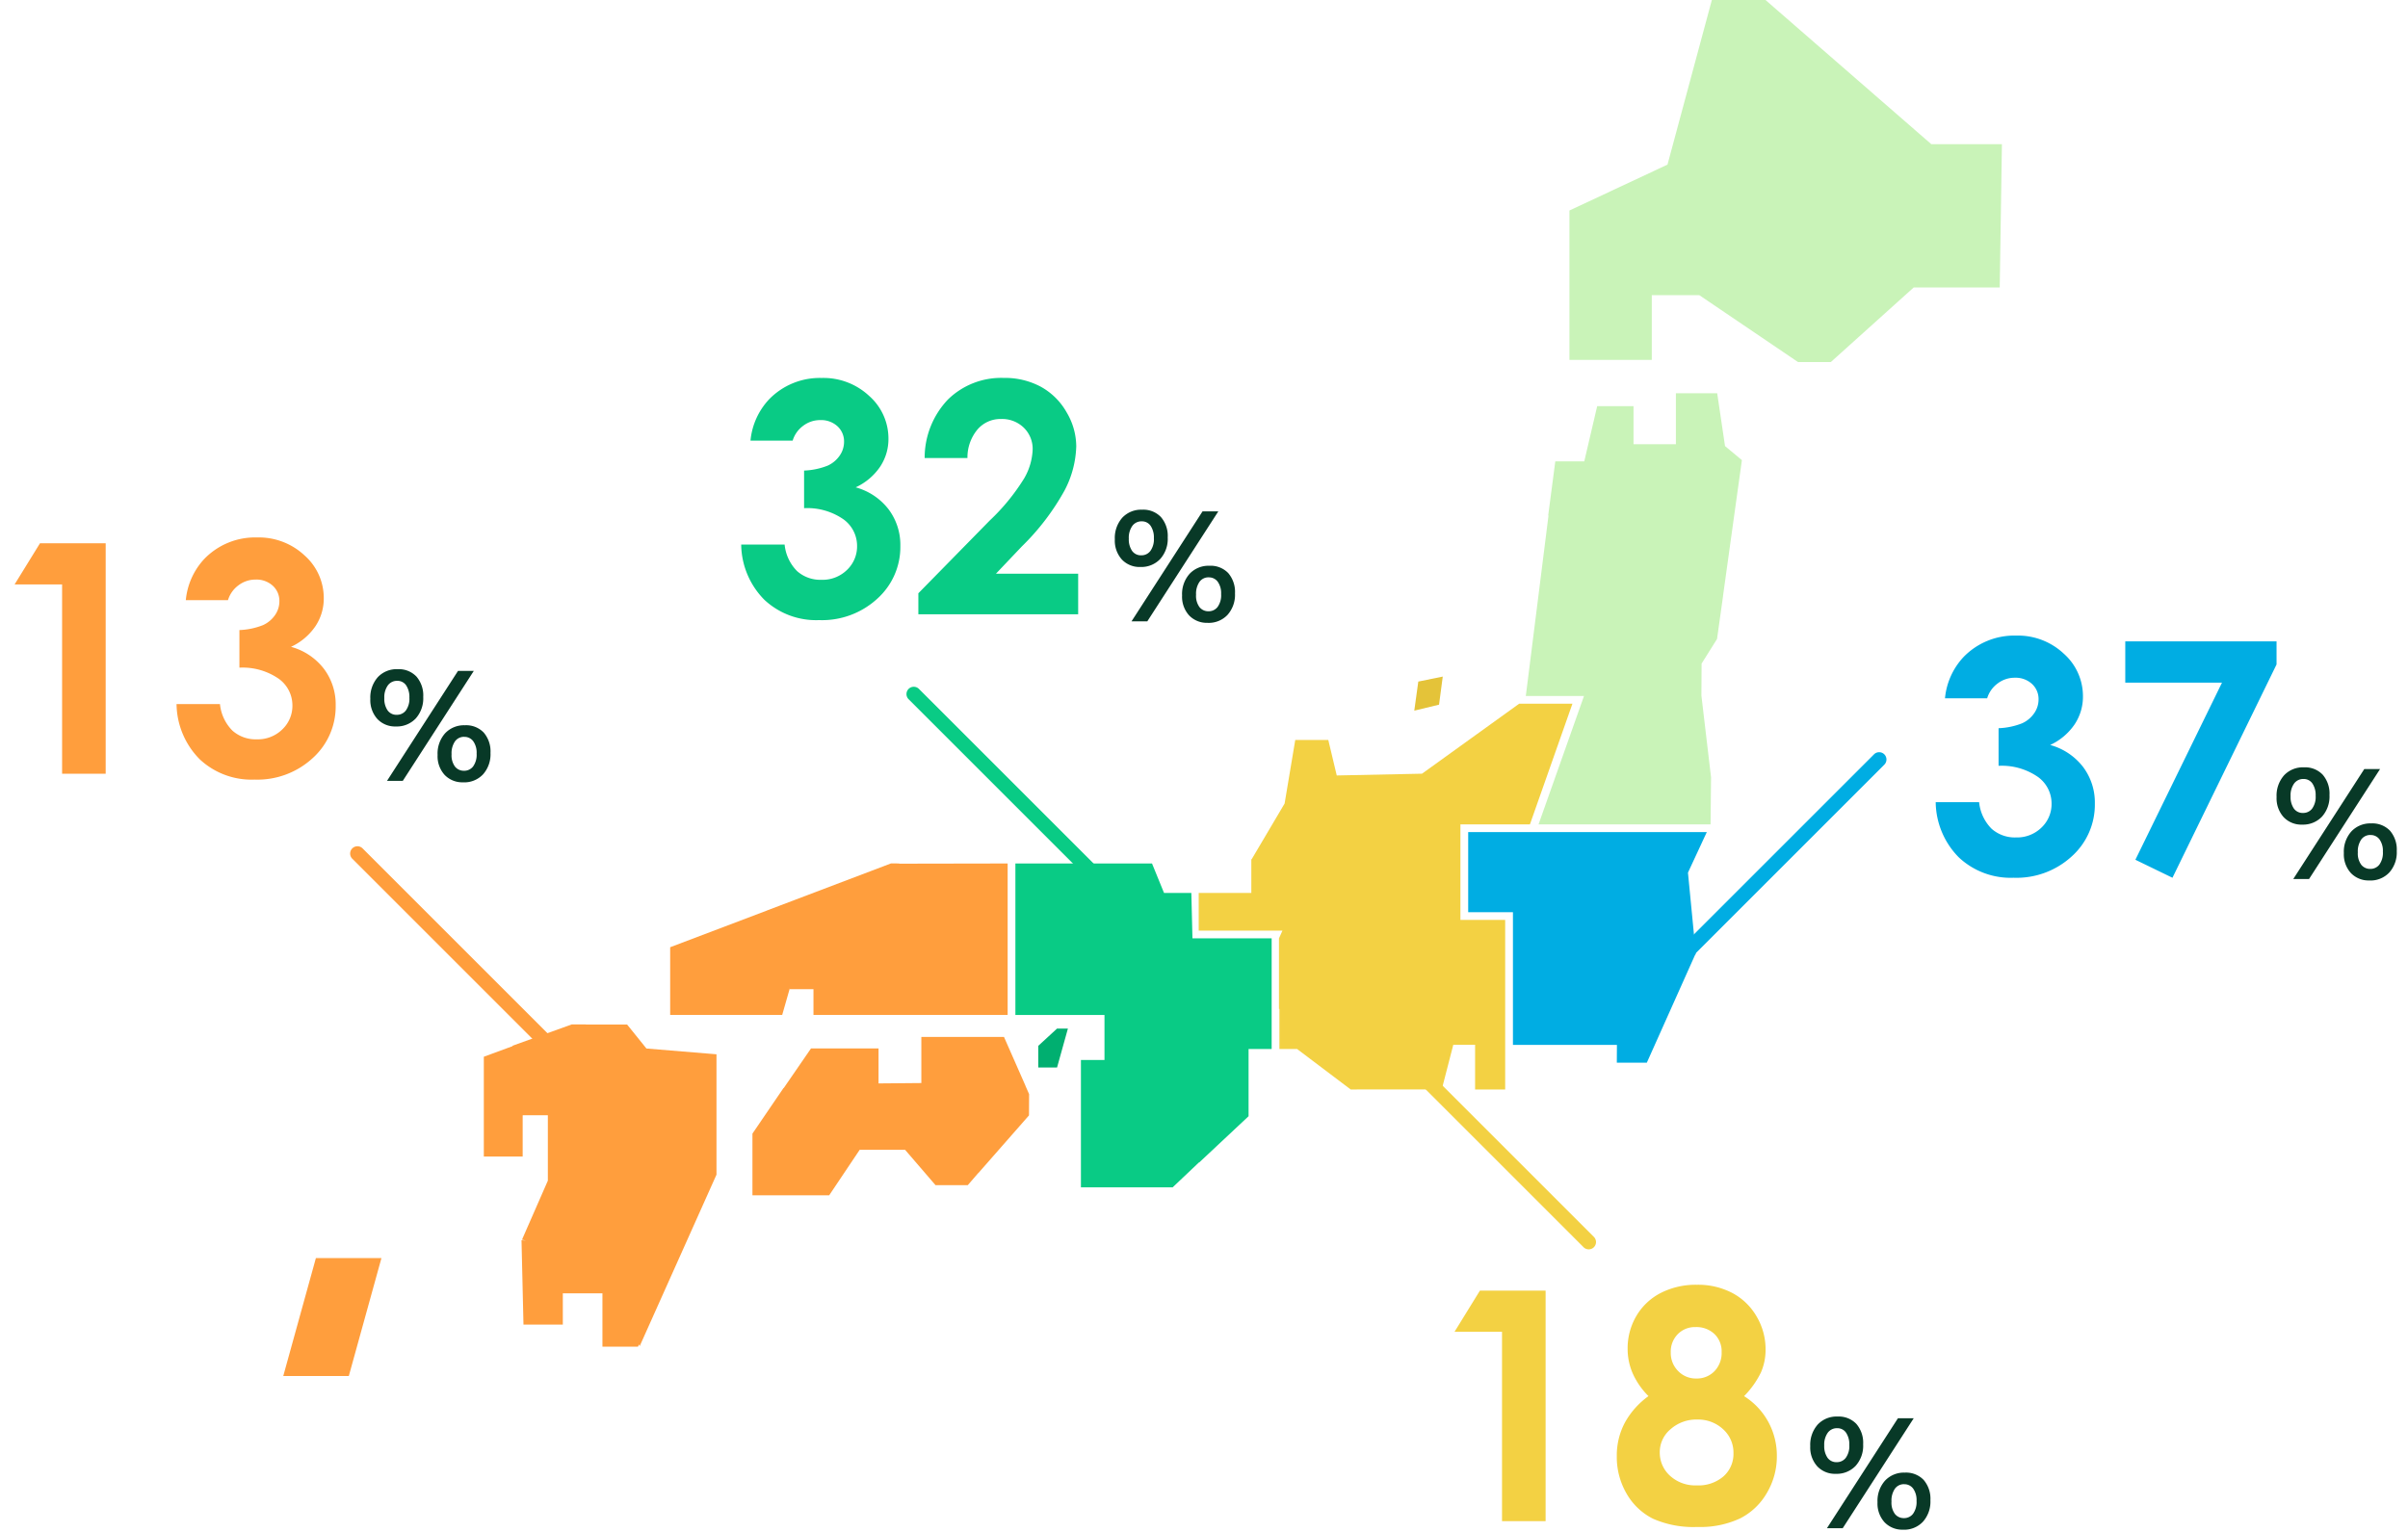
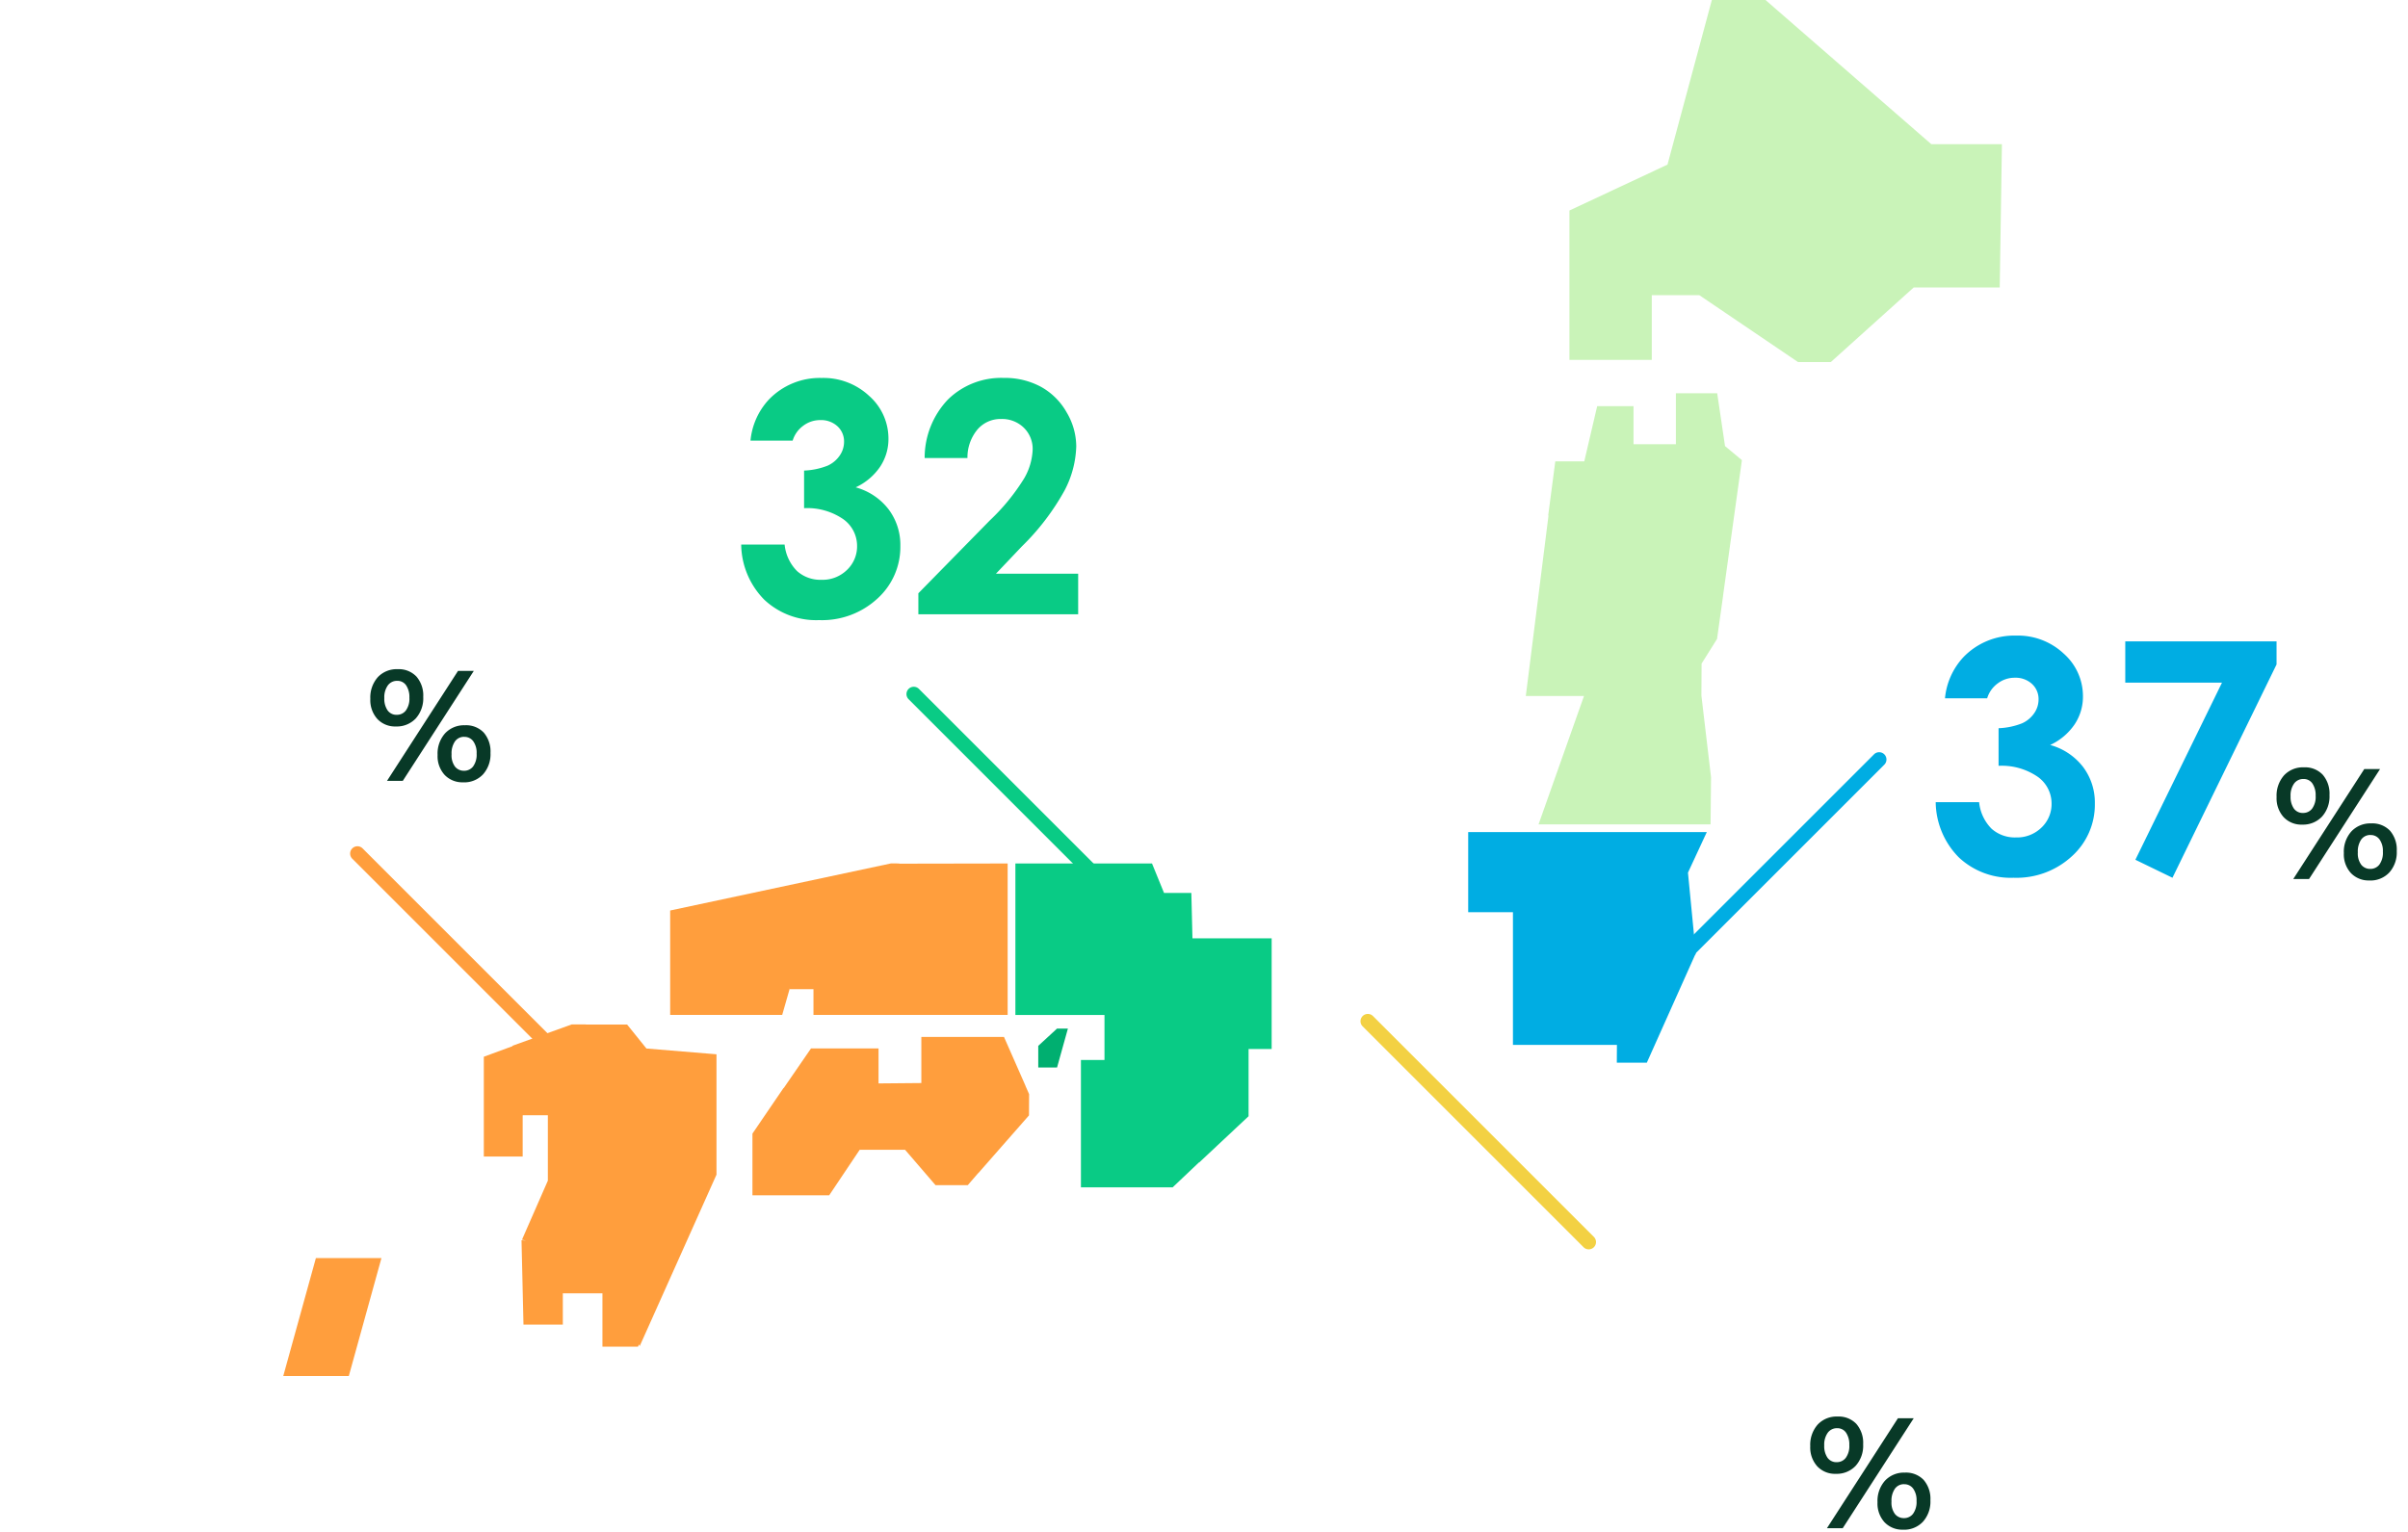
<svg xmlns="http://www.w3.org/2000/svg" width="330" height="210" viewBox="0 0 330 210">
  <defs>
    <clipPath id="clip-path">
      <rect id="長方形_57398" data-name="長方形 57398" width="330" height="210" />
    </clipPath>
  </defs>
  <g id="about_img_work-location-ratio" clip-path="url(#clip-path)">
    <g id="グループ_85318" data-name="グループ 85318" transform="translate(2 0)">
      <g id="グループ_85309" data-name="グループ 85309" transform="translate(36.82 0)">
        <path id="パス_41772" data-name="パス 41772" d="M222.032,55.99l-13.539-9.177h-6.51v8.871H190.7V35.21l13.437-6.29,6.08-22.566h7.351l22.72,19.763h9.68l-.3,19.648H237.874L226.515,55.99Z" transform="translate(-14.439 -6.354)" fill="#c9f3b8" />
        <path id="パス_41773" data-name="パス 41773" d="M33.491,176.339l4.47-16.16h8.983l-4.47,16.16Z" transform="translate(-33.491 12.288)" fill="#ff9e3d" />
        <path id="合体_30" data-name="合体 30" d="M1.746,59.1l6.23-17.6H0L1.666,28.257h0l1.445-11.5H3.068l.973-7.418H8.012l1.77-7.571h4.979V6.989h5.806V0h5.661L27.3,7.243,29.614,9.17l-.961,6.9h0l-1.624,11.7h.007l-.829,5.913-2.118,3.381-.025,4.384,1.321,11.195-.064,6.414L25.3,59.1Z" transform="translate(170.282 53.906)" fill="#c9f3b8" />
        <path id="合体_30_-_アウトライン" data-name="合体 30 - アウトライン" d="M25.612,59.6H1.039L7.269,42H-.567L2.544,17.257H2.5L3.6,8.839H7.615l1.77-7.571h5.876V6.489h4.806V-.5h6.592l1.107,7.481,2.381,1.983-1,7.175L27.6,27.27h.008l-.924,6.588-2.1,3.351-.024,4.211,1.321,11.2-.065,6.559Zm-23.159-1H24.826l.059-5.93L23.564,41.476l.026-4.557,2.137-3.411.734-5.238h-.006L28.158,16l.923-6.625L26.833,7.505,25.8.5h-4.73V7.489H14.261V2.268H10.179L8.409,9.839H4.48l-.842,6.418h.04L.567,41H8.683Z" transform="translate(170.282 53.906)" fill="rgba(0,0,0,0)" />
-         <path id="合体_32" data-name="合体 32" d="M37.878,52.883V46.749H34.891l-1.583,6.133H20.828l-7.34-5.547h-2.43v-5.5H11v-9.67l.478-1.059H0V25.938H7.211v-4.62H7.26l4.514-7.637,1.458-8.713h4.527l1.159,4.868,11.7-.244v-.01L43.917,0h7.3L45.392,16.539H35.867v13.1H42V52.883Z" transform="translate(125.454 96.467)" fill="#f3d143" />
        <path id="合体_32_-_アウトライン" data-name="合体 32 - アウトライン" d="M42.5,53.383H37.378V47.249h-2.1L33.7,53.382H20.66l-7.34-5.547H10.558v-5.5H10.5V32.057l.2-.451H-.5V25.438H6.711v-4.62h.264L11.3,13.507l1.512-9.039h5.345l1.157,4.86L30.438,9.1,43.756-.5h8.168L45.746,17.039H36.367v12.1H42.5Zm-4.122-1H41.5V30.139H35.367v-14.1h9.671L50.511.5H44.078L31.118,9.838v.244l-12.593.263L17.364,5.468H13.655l-1.4,8.387L7.711,21.538v4.9H.5v4.168H12.252L11.5,32.273v9.062h.058v5.5h2.1L21,52.382H32.921L34.5,46.249h3.874Z" transform="translate(125.454 96.467)" fill="rgba(0,0,0,0)" />
-         <path id="パス_41776" data-name="パス 41776" d="M172.286,89.759l-.551,3.989,3.393-.821.51-3.849Z" transform="translate(-16.737 3.671)" fill="#e4c339" />
        <path id="合体_31" data-name="合体 31" d="M20.368,31.611l.014-2.435H13.553v-.007H6.133V10.987H0V0H32.7L30.118,5.561l1.076,11.1-.082.182h-.024L24.48,31.611Z" transform="translate(162.386 114.065)" fill="#00ade3" />
        <path id="合体_31_-_アウトライン" data-name="合体 31 - アウトライン" d="M24.8,32.111H19.865l.014-2.435H13.053v-.007H5.633V11.487H-.5V-.5H33.483L30.629,5.648l1.076,11.1-.269.6h-.023Zm-3.933-1h3.285l6.523-14.579L29.607,5.474,31.917.5H.5v9.987H6.633V28.669h7.42v.007h6.832Z" transform="translate(162.386 114.065)" fill="rgba(0,0,0,0)" />
        <path id="合体_33" data-name="合体 33" d="M8.982,44.4V26.933H12.21V20.764H0V0H18.724l1.645,4.035h3.744l.153,6.229H35.119V25.432H31.956v9.216L25.177,41v-.042L21.547,44.4Z" transform="translate(100.332 118.369)" fill="#09cb85" />
        <path id="合体_33_-_アウトライン" data-name="合体 33 - アウトライン" d="M21.746,44.9H8.482V26.433H11.71V21.264H-.5V-.5H19.06l1.645,4.035h3.9l.153,6.229H35.619V25.932H32.456v8.933l-7.779,7.289v-.033Zm-12.264-1H21.348l4.329-4.105v.051l5.779-5.415v-9.5h3.163V10.764H23.778l-.153-6.229H20.033L18.388.5H.5V20.264H12.71v7.169H9.482Z" transform="translate(100.332 118.369)" fill="rgba(0,0,0,0)" />
        <path id="合体_34" data-name="合体 34" d="M0,21.71V13.252L4.261,7h.032L8.024,1.578H17.28V6.372l5.868-.052V0H34.473l2.944,6.688h-.009l.506,1.153L37.9,10.753l-6.943,7.911-.009-.01-1.441,1.667H25.092l-4.177-4.854H14.7L10.517,21.71Z" transform="translate(64.297 142.147)" fill="#ff9e3d" />
        <path id="合体_34_-_アウトライン" data-name="合体 34 - アウトライン" d="M10.784,22.21H-.5V13.1L4,6.5H4.03L7.761,1.078H17.78v4.79l4.868-.043V-.5H34.8l3.384,7.688h-.01l.241.549L38.4,10.942l-7.437,8.474-.006-.007-1.22,1.411H24.863l-4.177-4.854H14.967ZM.5,21.21h9.75l4.183-6.243h6.711l4.177,4.854h3.957L30.94,17.9l.012.013L37.4,10.564l.013-2.619-.771-1.757h.008L34.147.5h-10.5V6.816l-6.868.061v-4.8H8.287L4.556,7.5H4.525L.5,13.406Z" transform="translate(64.297 142.147)" fill="rgba(0,0,0,0)" />
        <path id="合体_35" data-name="合体 35" d="M16.256,44.174V36.857H10.827v4.29H5.435L5.166,29.581l.607.042-.543-.114,3.546-8.093V12.448H5.332l-.007.151v5.507H0V4.427L3.934,2.98V2.919L12.045,0h1.929V.01h5.661L22.286,3.3l9.6.792v16.5L21.362,44.1l-.091-.245-.144.314Z" transform="translate(27.484 140.434)" fill="#ff9e3d" />
        <path id="合体_35_-_アウトライン" data-name="合体 35 - アウトライン" d="M21.319,45.42l-.279-.751-5.284.005V37.357H11.327v4.29H4.946L4.673,29.9l-.148-.031.14-.32-.012-.508.227.016,3.4-7.749V12.948H5.825v5.658H-.5V4.078L3.434,2.631V2.568L11.958-.5h2.516v.01h5.4l2.667,3.309,9.845.812V20.7ZM10.327,36.357h6.429v7.316l4.05,0,.513-1.12.086.23,9.981-22.295V4.552l-9.355-.772L19.4.51H13.474V.5H12.132l-7.7,2.77v.058L.5,4.776v12.83H4.825v-5.03l.029-.628H9.276v9.573L5.846,29.35l-.107.772-.06,0,.245,10.529h4.4Z" transform="translate(27.484 140.434)" fill="rgba(0,0,0,0)" />
-         <path id="合体_36" data-name="合体 36" d="M31.384,20.771H19.638v-3.53H16.384l-.043-.146.021.146-1.01,3.531H0V11.49L13.26,6.461V6.455L30.262,0l1.122.007V.036L46.248.01V20.771Z" transform="translate(53.022 118.359)" fill="#ff9e3d" />
+         <path id="合体_36" data-name="合体 36" d="M31.384,20.771H19.638v-3.53H16.384l-.043-.146.021.146-1.01,3.531H0V11.49V6.455L30.262,0l1.122.007V.036L46.248.01V20.771Z" transform="translate(53.022 118.359)" fill="#ff9e3d" />
        <path id="合体_36_-_アウトライン" data-name="合体 36 - アウトライン" d="M15.729,21.272H-.5V11.145L12.76,6.116V6.11L30.172-.5l1.712.011v.025L46.748-.491V21.271H19.138v-3.53h-2.4ZM.5,20.272H14.975l.877-3.066-.006-.04.018,0,.017-.059.109.031.394-.086v-.308h3.754v3.53h25.61V.511L30.884.537V.5l-.532,0L13.76,6.8v.006L.5,11.835Z" transform="translate(53.022 118.359)" fill="rgba(0,0,0,0)" />
        <path id="パス_41809" data-name="パス 41809" d="M125.773,137.447v-2.964l2.576-2.371h1.487l-1.487,5.336Z" transform="translate(-22.307 8.886)" fill="#00af70" />
        <line id="線_132" data-name="線 132" x2="52.328" y2="13.704" transform="translate(153.563 137.017)" fill="#7fd7b7" />
      </g>
      <path id="パス_42371" data-name="パス 42371" d="M-40.928-23.8h-5.779a9.585,9.585,0,0,1,2.514-5.629,9.67,9.67,0,0,1,7.24-2.965,9.163,9.163,0,0,1,6.521,2.471A7.78,7.78,0,0,1-27.8-24.062a6.831,6.831,0,0,1-1.149,3.846A8.215,8.215,0,0,1-32.291-17.4a8.517,8.517,0,0,1,4.5,3,8.1,8.1,0,0,1,1.622,5.038,9.525,9.525,0,0,1-3.131,7.2A11.191,11.191,0,0,1-37.3.8a10.383,10.383,0,0,1-7.5-2.782A10.934,10.934,0,0,1-47.98-9.56h5.951a5.988,5.988,0,0,0,1.708,3.642A4.8,4.8,0,0,0-36.98-4.726a4.793,4.793,0,0,0,3.5-1.354A4.448,4.448,0,0,0-32.1-9.389a4.482,4.482,0,0,0-1.869-3.631,8.692,8.692,0,0,0-5.393-1.525V-19.7a9.713,9.713,0,0,0,3.233-.677,4.006,4.006,0,0,0,1.654-1.386,3.3,3.3,0,0,0,.591-1.869,2.81,2.81,0,0,0-.9-2.138,3.309,3.309,0,0,0-2.363-.849,3.827,3.827,0,0,0-2.342.784A3.923,3.923,0,0,0-40.928-23.8ZM-22-31.6H-1.268v3.158L-15.533.8l-5.081-2.466,11.87-24.282H-22Z" transform="translate(311.254 119.525)" fill="#00ade3" />
      <path id="パス_42372" data-name="パス 42372" d="M-4.727-7.455A3.327,3.327,0,0,1-7.27-8.48a3.864,3.864,0,0,1-.964-2.758,4.2,4.2,0,0,1,1.02-2.969,3.531,3.531,0,0,1,2.722-1.1A3.331,3.331,0,0,1-1.917-14.3a3.96,3.96,0,0,1,.933,2.8A4.119,4.119,0,0,1-2.02-8.542,3.569,3.569,0,0,1-4.727-7.455Zm.174-6.255a1.537,1.537,0,0,0-1.282.625,2.8,2.8,0,0,0-.482,1.743A2.79,2.79,0,0,0-5.87-9.664a1.476,1.476,0,0,0,1.266.61,1.525,1.525,0,0,0,1.241-.595A2.736,2.736,0,0,0-2.881-11.4a2.862,2.862,0,0,0-.441-1.687,1.424,1.424,0,0,0-1.231-.622Zm10.5-1.364L-3.784,0H-5.947L3.784-15.073ZM4.491.2A3.348,3.348,0,0,1,1.953-.81,3.8,3.8,0,0,1,.984-3.548,4.168,4.168,0,0,1,2.015-6.521a3.548,3.548,0,0,1,2.712-1.1,3.336,3.336,0,0,1,2.579,1,3.955,3.955,0,0,1,.928,2.789,4.135,4.135,0,0,1-1.02,2.94A3.54,3.54,0,0,1,4.491.205Zm.154-6.234a1.511,1.511,0,0,0-1.277.62A2.879,2.879,0,0,0,2.9-3.65a2.583,2.583,0,0,0,.477,1.707A1.537,1.537,0,0,0,4.6-1.384a1.54,1.54,0,0,0,1.251-.59,2.751,2.751,0,0,0,.482-1.769A2.691,2.691,0,0,0,5.87-5.429a1.478,1.478,0,0,0-1.225-.6Z" transform="translate(318.225 120.496)" fill="#083927" />
      <path id="線_138" data-name="線 138" d="M0,31.272a1,1,0,0,1-.707-.293,1,1,0,0,1,0-1.414L29.565-.707a1,1,0,0,1,1.414,0,1,1,0,0,1,0,1.414L.707,30.979A1,1,0,0,1,0,31.272Z" transform="translate(225.254 104.115)" fill="#00ade3" />
      <path id="パス_42375" data-name="パス 42375" d="M-40.928-23.8h-5.779a9.585,9.585,0,0,1,2.514-5.629,9.67,9.67,0,0,1,7.24-2.965,9.163,9.163,0,0,1,6.521,2.471A7.78,7.78,0,0,1-27.8-24.062a6.831,6.831,0,0,1-1.149,3.846A8.215,8.215,0,0,1-32.291-17.4a8.517,8.517,0,0,1,4.5,3,8.1,8.1,0,0,1,1.622,5.038,9.525,9.525,0,0,1-3.131,7.2A11.191,11.191,0,0,1-37.3.8a10.383,10.383,0,0,1-7.5-2.782A10.934,10.934,0,0,1-47.98-9.56h5.951a5.988,5.988,0,0,0,1.708,3.642A4.8,4.8,0,0,0-36.98-4.726a4.793,4.793,0,0,0,3.5-1.354A4.448,4.448,0,0,0-32.1-9.389a4.482,4.482,0,0,0-1.869-3.631,8.692,8.692,0,0,0-5.393-1.525V-19.7a9.713,9.713,0,0,0,3.233-.677,4.006,4.006,0,0,0,1.654-1.386,3.3,3.3,0,0,0,.591-1.869,2.81,2.81,0,0,0-.9-2.138,3.309,3.309,0,0,0-2.363-.849,3.827,3.827,0,0,0-2.342.784A3.923,3.923,0,0,0-40.928-23.8Zm23.955,2.385h-5.865a11.577,11.577,0,0,1,3.212-8.046A10.422,10.422,0,0,1-11.988-32.4a10.354,10.354,0,0,1,5.081,1.214,9.094,9.094,0,0,1,3.523,3.5,9.2,9.2,0,0,1,1.321,4.651,13.773,13.773,0,0,1-1.6,6.059A33.039,33.039,0,0,1-9.521-9.3l-3.547,3.738H-1.8V0H-23.7V-2.879l9.775-9.969a28.54,28.54,0,0,0,4.716-5.769,8.49,8.49,0,0,0,1.171-3.942,4.053,4.053,0,0,0-1.214-3.019,4.272,4.272,0,0,0-3.126-1.192A4.146,4.146,0,0,0-15.6-25.33a5.974,5.974,0,0,0-1.373,3.91Z" transform="translate(147.556 84.207)" fill="#09cb85" />
-       <path id="パス_42376" data-name="パス 42376" d="M-4.727-7.455A3.327,3.327,0,0,1-7.27-8.48a3.864,3.864,0,0,1-.964-2.758,4.2,4.2,0,0,1,1.02-2.969,3.531,3.531,0,0,1,2.722-1.1A3.331,3.331,0,0,1-1.917-14.3a3.96,3.96,0,0,1,.933,2.8A4.119,4.119,0,0,1-2.02-8.542,3.569,3.569,0,0,1-4.727-7.455Zm.174-6.255a1.537,1.537,0,0,0-1.282.625,2.8,2.8,0,0,0-.482,1.743A2.79,2.79,0,0,0-5.87-9.664a1.476,1.476,0,0,0,1.266.61,1.525,1.525,0,0,0,1.241-.595A2.736,2.736,0,0,0-2.881-11.4a2.862,2.862,0,0,0-.441-1.687,1.424,1.424,0,0,0-1.231-.622Zm10.5-1.364L-3.784,0H-5.947L3.784-15.073ZM4.491.2A3.348,3.348,0,0,1,1.953-.81,3.8,3.8,0,0,1,.984-3.548,4.168,4.168,0,0,1,2.015-6.521a3.548,3.548,0,0,1,2.712-1.1,3.336,3.336,0,0,1,2.579,1,3.955,3.955,0,0,1,.928,2.789,4.135,4.135,0,0,1-1.02,2.94A3.54,3.54,0,0,1,4.491.205Zm.154-6.234a1.511,1.511,0,0,0-1.277.62A2.879,2.879,0,0,0,2.9-3.65a2.583,2.583,0,0,0,.477,1.707A1.537,1.537,0,0,0,4.6-1.384a1.54,1.54,0,0,0,1.251-.59,2.751,2.751,0,0,0,.482-1.769A2.691,2.691,0,0,0,5.87-5.429a1.478,1.478,0,0,0-1.225-.6Z" transform="translate(159.013 85.178)" fill="#083927" />
      <path id="線_139" data-name="線 139" d="M30.272,31.272a1,1,0,0,1-.707-.293L-.707.707a1,1,0,0,1,0-1.414,1,1,0,0,1,1.414,0L30.979,29.565a1,1,0,0,1-.707,1.707Z" transform="translate(123.226 95.145)" fill="#09cb85" />
      <path id="線_140" data-name="線 140" d="M30.272,31.272a1,1,0,0,1-.707-.293L-.707.707a1,1,0,0,1,0-1.414,1,1,0,0,1,1.414,0L30.979,29.565a1,1,0,0,1-.707,1.707Z" transform="translate(46.985 117.009)" fill="#ff9e3d" />
-       <path id="パス_42377" data-name="パス 42377" d="M-42.045-31.6h9V0h-5.973V-25.953h-6.51Zm25.76,7.8h-5.779a9.585,9.585,0,0,1,2.514-5.629,9.67,9.67,0,0,1,7.24-2.965,9.163,9.163,0,0,1,6.52,2.466,7.78,7.78,0,0,1,2.632,5.865,6.831,6.831,0,0,1-1.149,3.846A8.215,8.215,0,0,1-7.648-17.4a8.517,8.517,0,0,1,4.5,3A8.1,8.1,0,0,1-1.525-9.367,9.525,9.525,0,0,1-4.662-2.159,11.191,11.191,0,0,1-12.654.8a10.383,10.383,0,0,1-7.5-2.782,10.934,10.934,0,0,1-3.18-7.573h5.951a5.988,5.988,0,0,0,1.708,3.642,4.8,4.8,0,0,0,3.341,1.192A4.793,4.793,0,0,0-8.841-6.08,4.448,4.448,0,0,0-7.455-9.389,4.482,4.482,0,0,0-9.324-13.02a8.692,8.692,0,0,0-5.393-1.525V-19.7a9.713,9.713,0,0,0,3.233-.677A4.006,4.006,0,0,0-9.83-21.763a3.3,3.3,0,0,0,.591-1.869,2.81,2.81,0,0,0-.9-2.138,3.309,3.309,0,0,0-2.363-.849,3.827,3.827,0,0,0-2.342.784A3.923,3.923,0,0,0-16.285-23.8Z" transform="translate(45.528 106.07)" fill="#ff9e3d" />
      <path id="パス_42378" data-name="パス 42378" d="M-4.727-7.455A3.327,3.327,0,0,1-7.27-8.48a3.864,3.864,0,0,1-.964-2.758,4.2,4.2,0,0,1,1.02-2.969,3.531,3.531,0,0,1,2.722-1.1A3.331,3.331,0,0,1-1.917-14.3a3.96,3.96,0,0,1,.933,2.8A4.119,4.119,0,0,1-2.02-8.542,3.569,3.569,0,0,1-4.727-7.455Zm.174-6.255a1.537,1.537,0,0,0-1.282.625,2.8,2.8,0,0,0-.482,1.743A2.79,2.79,0,0,0-5.87-9.664a1.476,1.476,0,0,0,1.266.61,1.525,1.525,0,0,0,1.241-.595A2.736,2.736,0,0,0-2.881-11.4a2.862,2.862,0,0,0-.441-1.687,1.424,1.424,0,0,0-1.231-.622Zm10.5-1.364L-3.784,0H-5.947L3.784-15.073ZM4.491.2A3.348,3.348,0,0,1,1.953-.81,3.8,3.8,0,0,1,.984-3.548,4.168,4.168,0,0,1,2.015-6.521a3.548,3.548,0,0,1,2.712-1.1,3.336,3.336,0,0,1,2.579,1,3.955,3.955,0,0,1,.928,2.789,4.135,4.135,0,0,1-1.02,2.94A3.54,3.54,0,0,1,4.491.205Zm.154-6.234a1.511,1.511,0,0,0-1.277.62A2.879,2.879,0,0,0,2.9-3.65a2.583,2.583,0,0,0,.477,1.707A1.537,1.537,0,0,0,4.6-1.384a1.54,1.54,0,0,0,1.251-.59,2.751,2.751,0,0,0,.482-1.769A2.691,2.691,0,0,0,5.87-5.429a1.478,1.478,0,0,0-1.225-.6Z" transform="translate(56.985 107.042)" fill="#083927" />
-       <path id="パス_42373" data-name="パス 42373" d="M-42.045-31.6h9V0h-5.973V-25.953h-6.51Zm36.2,14.468A9.568,9.568,0,0,1-2.524-13.6a9.66,9.66,0,0,1,1.17,4.677A9.8,9.8,0,0,1-2.718-3.87,8.856,8.856,0,0,1-6.381-.377,12.886,12.886,0,0,1-12.246.8a13.715,13.715,0,0,1-6.08-1.129,8.625,8.625,0,0,1-3.609-3.418,9.967,9.967,0,0,1-1.354-5.171A9.581,9.581,0,0,1-22.2-13.47a11,11,0,0,1,3.255-3.666,10.364,10.364,0,0,1-2.138-3.059,8.342,8.342,0,0,1-.72-3.424,8.711,8.711,0,0,1,1.192-4.5,8.213,8.213,0,0,1,3.341-3.156A10.529,10.529,0,0,1-12.311-32.4a10.1,10.1,0,0,1,4.877,1.138,8.374,8.374,0,0,1,3.32,3.232A8.816,8.816,0,0,1-2.9-23.53a7.76,7.76,0,0,1-.634,3.145,12.274,12.274,0,0,1-2.31,3.25ZM-12.5-26.6a3.27,3.27,0,0,0-2.438.975,3.414,3.414,0,0,0-.956,2.5,3.494,3.494,0,0,0,1.01,2.549A3.355,3.355,0,0,0-12.4-19.551a3.337,3.337,0,0,0,2.5-1.007,3.593,3.593,0,0,0,.978-2.613A3.283,3.283,0,0,0-9.9-25.644,3.587,3.587,0,0,0-12.5-26.6Zm.236,12.676A5.29,5.29,0,0,0-15.92-12.6,4.081,4.081,0,0,0-17.4-9.453,4.28,4.28,0,0,0-16-6.22,5.126,5.126,0,0,0-12.332-4.9,5.25,5.25,0,0,0-8.669-6.134,4.107,4.107,0,0,0-7.3-9.324,4.3,4.3,0,0,0-8.723-12.6a5,5,0,0,0-3.545-1.322Z" transform="translate(242.86 208.521)" fill="#f3d143" />
      <path id="パス_42374" data-name="パス 42374" d="M-4.727-7.455A3.327,3.327,0,0,1-7.27-8.48a3.864,3.864,0,0,1-.964-2.758,4.2,4.2,0,0,1,1.02-2.969,3.531,3.531,0,0,1,2.722-1.1A3.331,3.331,0,0,1-1.917-14.3a3.96,3.96,0,0,1,.933,2.8A4.119,4.119,0,0,1-2.02-8.542,3.569,3.569,0,0,1-4.727-7.455Zm.174-6.255a1.537,1.537,0,0,0-1.282.625,2.8,2.8,0,0,0-.482,1.743A2.79,2.79,0,0,0-5.87-9.664a1.476,1.476,0,0,0,1.266.61,1.525,1.525,0,0,0,1.241-.595A2.736,2.736,0,0,0-2.881-11.4a2.862,2.862,0,0,0-.441-1.687,1.424,1.424,0,0,0-1.231-.622Zm10.5-1.364L-3.784,0H-5.947L3.784-15.073ZM4.491.2A3.348,3.348,0,0,1,1.953-.81,3.8,3.8,0,0,1,.984-3.548,4.168,4.168,0,0,1,2.015-6.521a3.548,3.548,0,0,1,2.712-1.1,3.336,3.336,0,0,1,2.579,1,3.955,3.955,0,0,1,.928,2.789,4.135,4.135,0,0,1-1.02,2.94A3.54,3.54,0,0,1,4.491.205Zm.154-6.234a1.511,1.511,0,0,0-1.277.62A2.879,2.879,0,0,0,2.9-3.65a2.583,2.583,0,0,0,.477,1.707A1.537,1.537,0,0,0,4.6-1.384a1.54,1.54,0,0,0,1.251-.59,2.751,2.751,0,0,0,.482-1.769A2.691,2.691,0,0,0,5.87-5.429a1.478,1.478,0,0,0-1.225-.6Z" transform="translate(254.316 209.492)" fill="#083927" />
      <path id="線_141" data-name="線 141" d="M30.272,31.272a1,1,0,0,1-.707-.293L-.707.707a1,1,0,0,1,0-1.414,1,1,0,0,1,1.414,0L30.979,29.565a1,1,0,0,1-.707,1.707Z" transform="translate(185.451 139.993)" fill="#f3d143" />
    </g>
  </g>
</svg>